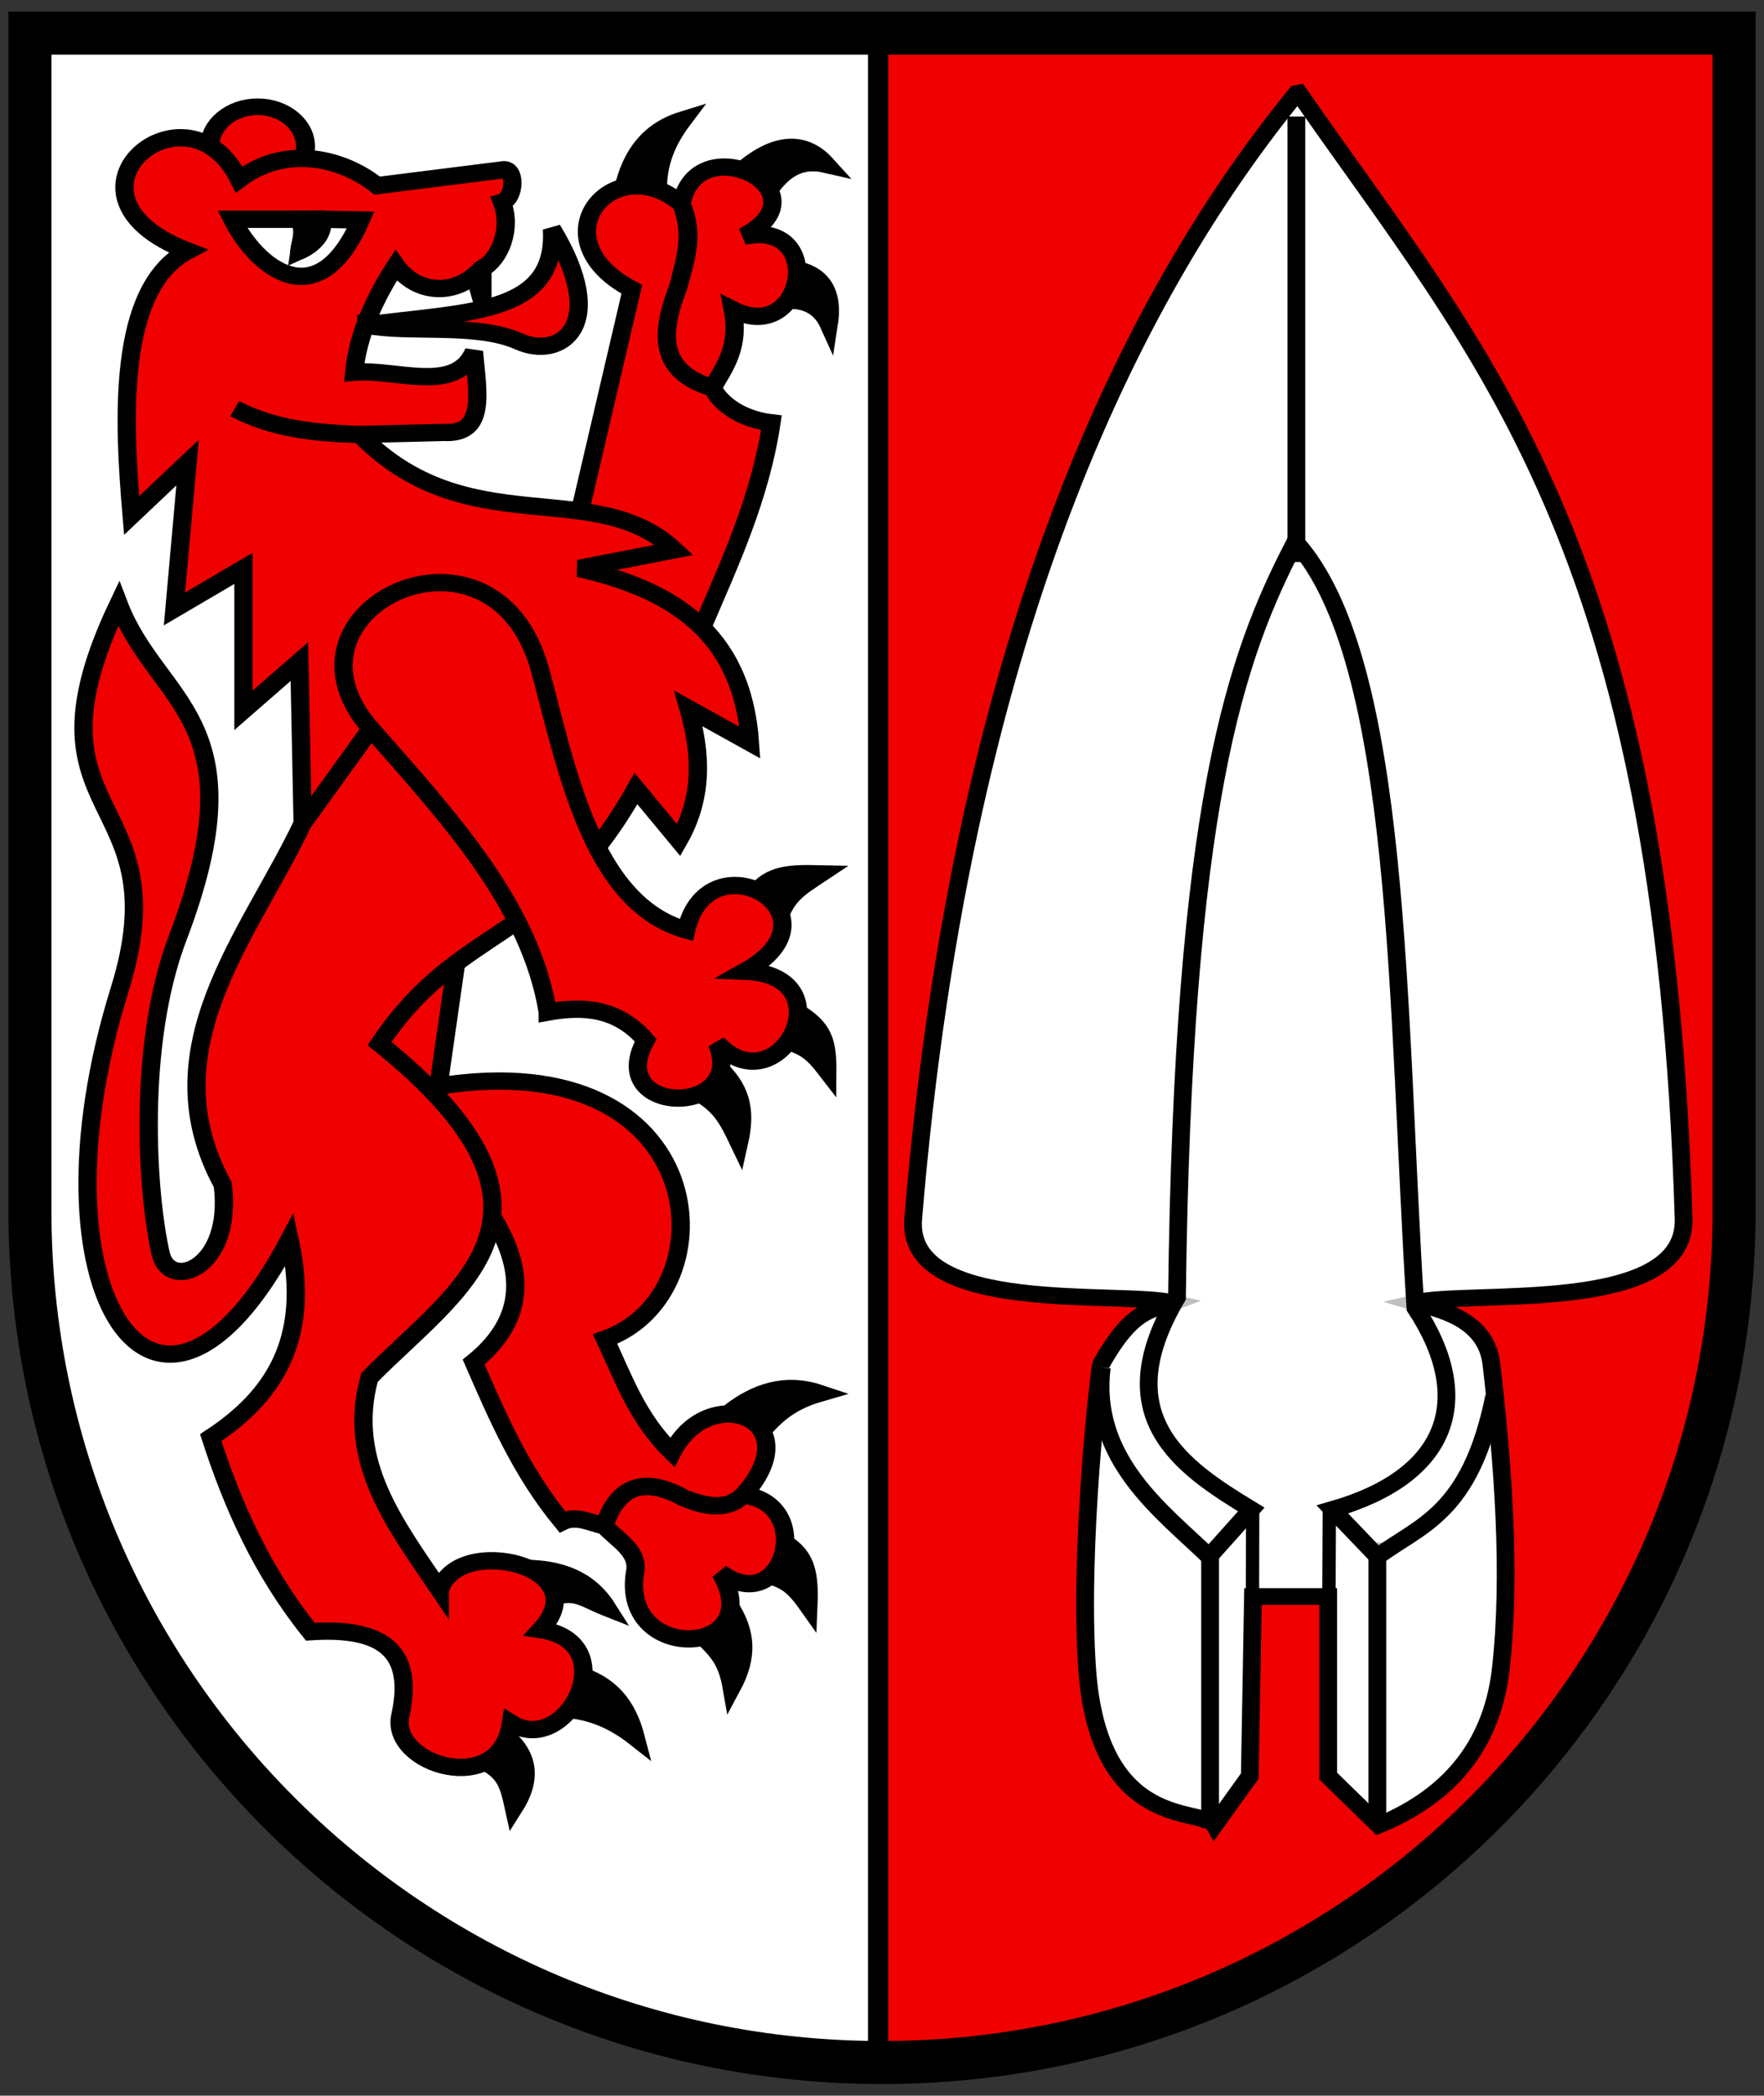
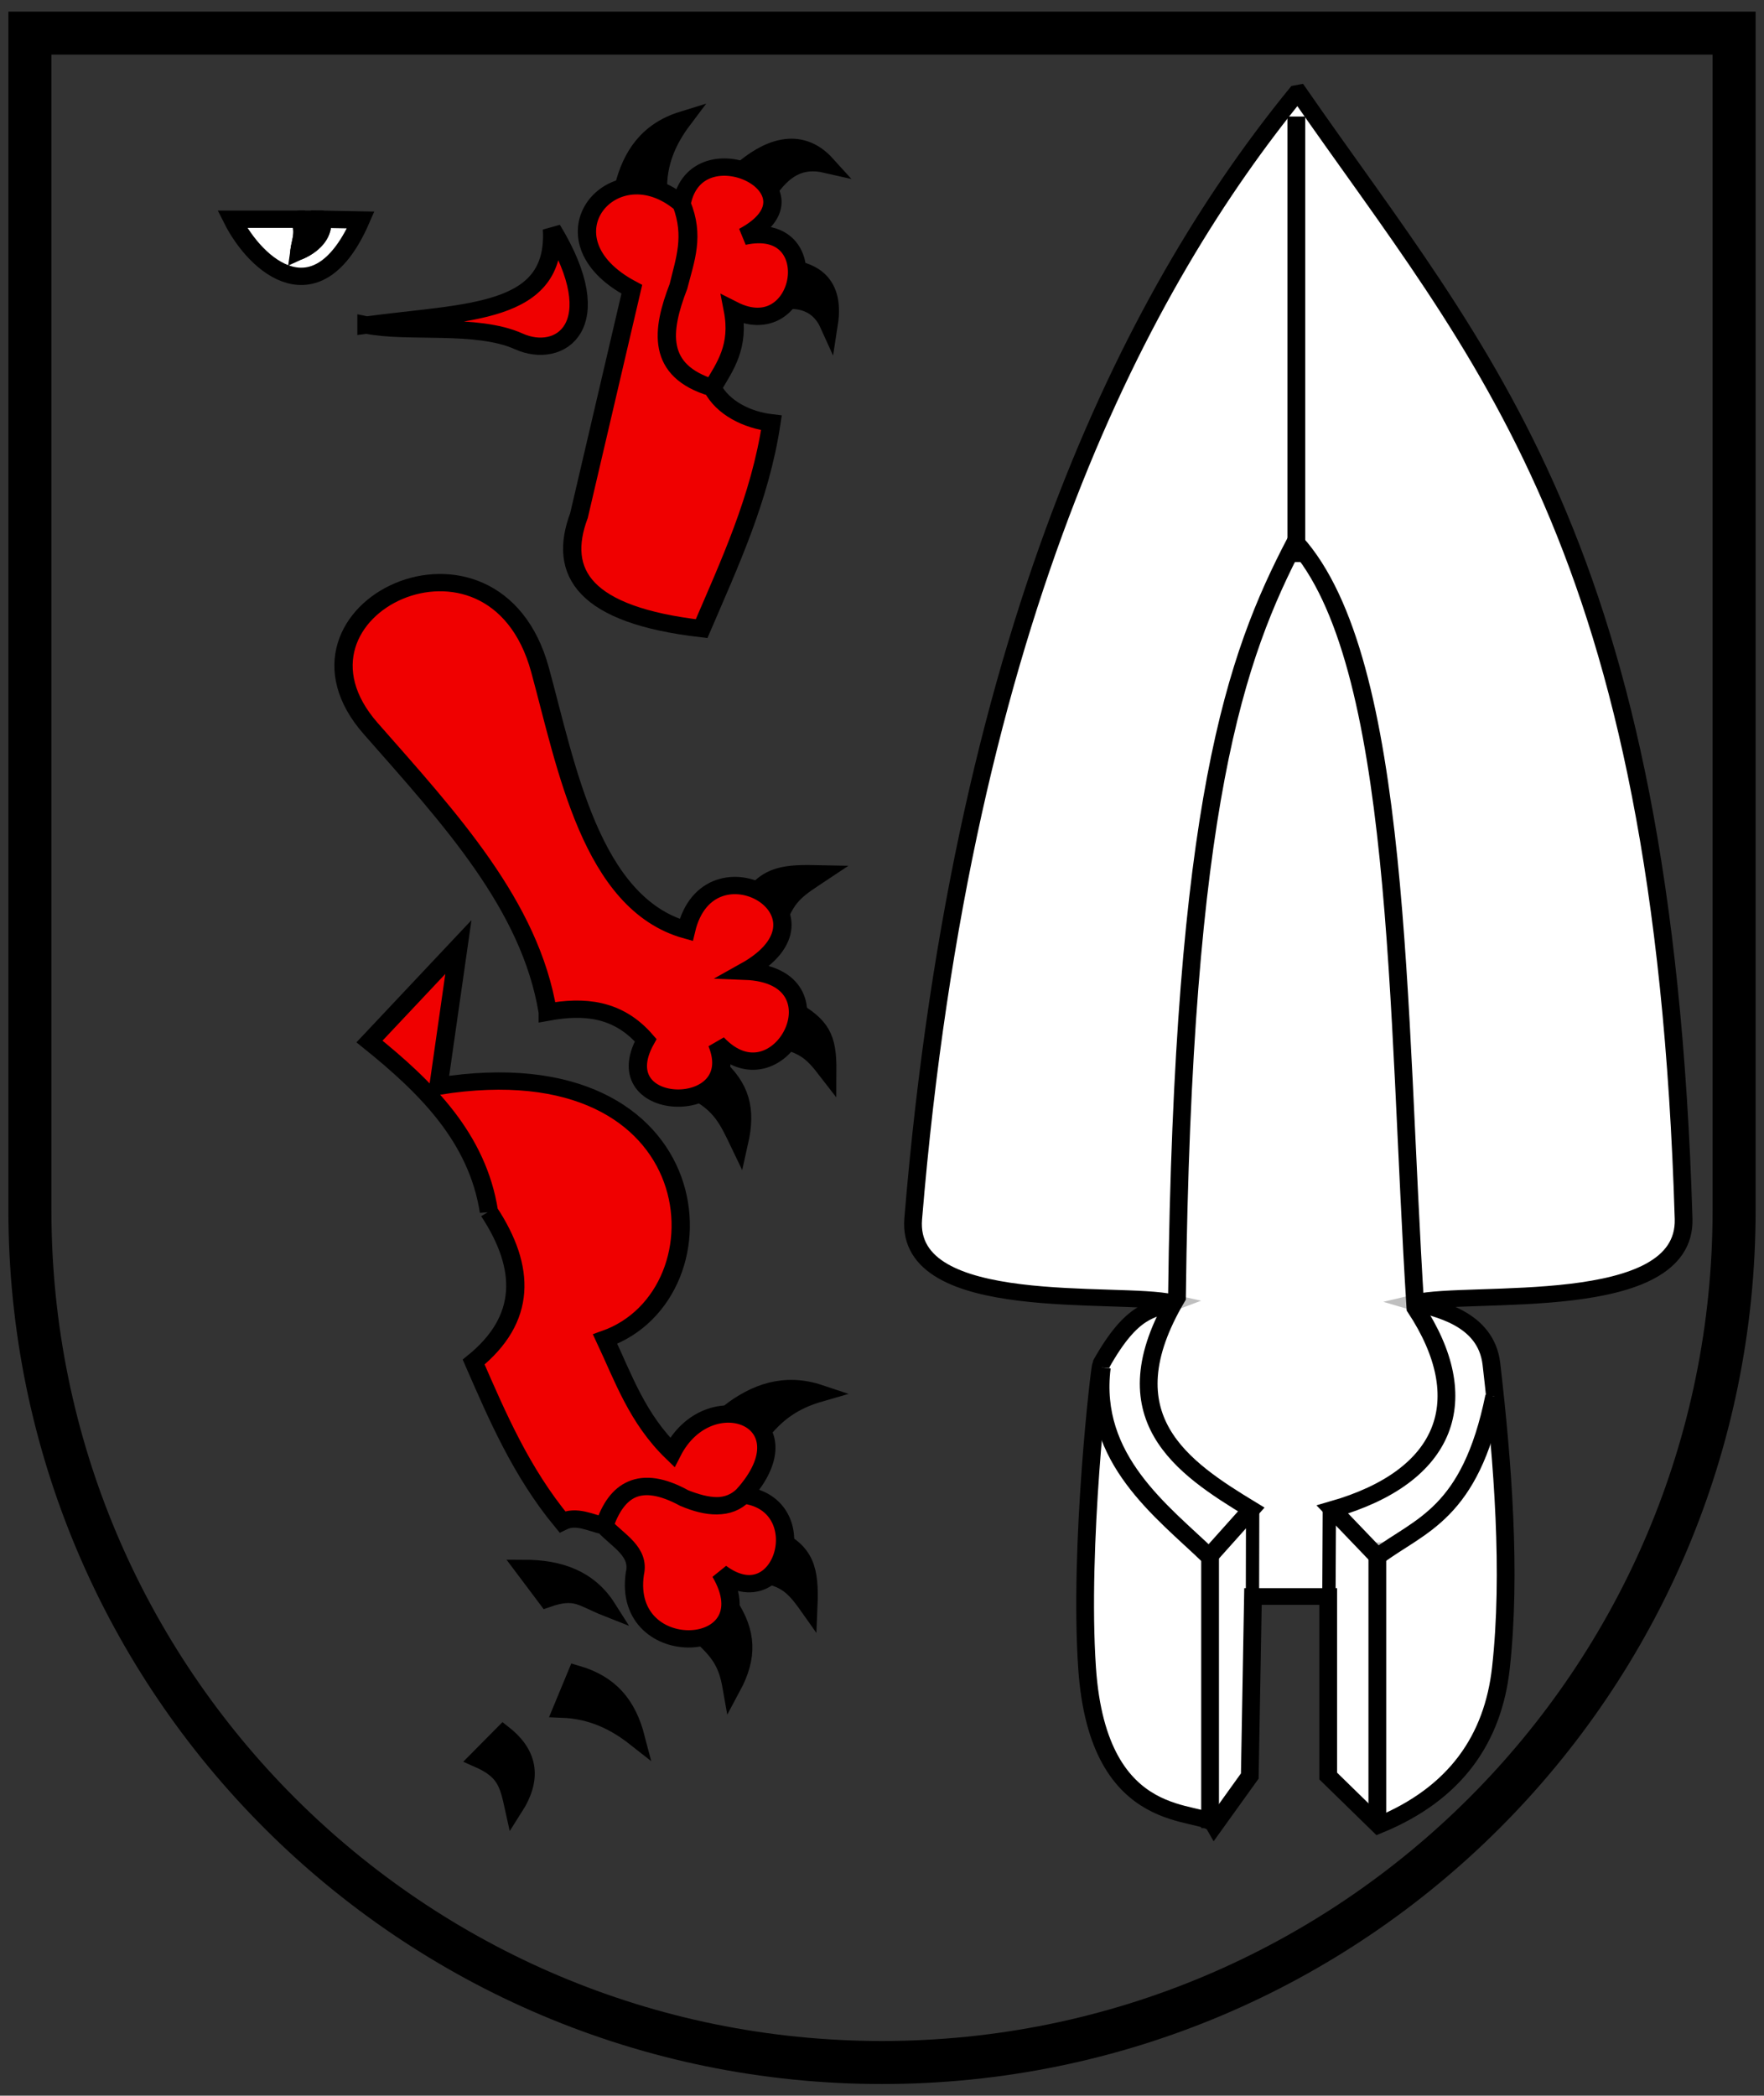
<svg xmlns="http://www.w3.org/2000/svg" width="410" height="487">
  <rect width="100%" height="100%" fill="#333333" stroke="none" />
  <style />
  <g stroke-width="1.565">
-     <path d="M6.951 7.698V291.33c0 102.798 88.667 186.132 198.051 186.132 109.384 0 198.051-83.334 198.051-186.132V7.698z" fill="#f00000" />
-     <path d="M1.5 1.5v458.88c0 165.88 133.62 300.43 298.72 301.12V1.5z" fill="#fff" stroke="#000" stroke-linejoin="round" stroke-width="7.14" transform="matrix(.66 0 0 .618 5.96 6.77)" />
    <g stroke="#000">
      <g transform="matrix(2.599 0 0 2.459 -1606.768 -1399.862)">
        <g fill-rule="evenodd" stroke-width="1.635">
          <path d="M674 587c.696-3.026 2.194-5.372 5.276-6.379-1.377 1.932-2.297 4.092-2.207 6.758zM684.5 585.46c2.277-2.11 5.18-3.484 7.605-.652-2.294-.556-3.856.436-5.28 2.691zM688.78 594.62c1.422.223 4.215.837 3.56 5.285-.93-2.17-2.867-2.343-3.8-2.202z" />
        </g>
        <path d="M680.97 628.69c2.454-6.053 5.233-12.311 6.242-19.448-2.19-.27-4.354-1.423-5.276-3.312-5.019-1.637-4.57-5.4-3.036-9.586.561-2.492 1.375-4.718.276-7.792 1.19 3.011.357 5.195-.276 7.792-1.528 4.185-1.992 8.013 3.036 9.586 1.142-2.033 2.46-3.924 1.826-7.378 6.439 3.462 8.41-8.645.966-6.932 7.721-4.367-4.248-10.505-5.552-3.068-6.021-5.403-13.059 3.26-4.448 8.068L670.004 618c-1.922 5.422.463 9.41 10.966 10.69z" fill="#f00000" fill-rule="evenodd" stroke-width="1.635" />
        <g fill-rule="evenodd" stroke-width="1.635">
          <path d="M685.33 654.26c1.593-2.346 3.028-2.474 6.269-2.399-1.94 1.365-3.045 1.992-3.846 4.536zM689 664.58c2.65 1.617 3.23 2.676 3.21 5.918-1.398-1.916-1.983-2.37-4.54-3.126zM682.21 669.91c2.267 2.121 2.784 4.182 2.107 7.352-.98-2.16-1.625-3.628-3.976-4.888zM683.43 702.8c2.395-1.976 5.012-2.925 8.07-1.846-2.269.694-3.901 1.846-5.453 4.016zM687.44 714.57c2.816 1.307 3.214 3.053 3.078 6.483-1.398-2.092-2.148-2.681-4.774-3.145zM683.38 720.91c1.643 2.634 1.755 4.94.283 7.829-.389-2.34-1.054-3.348-3-5.172zM665.11 717.5c3.105.004 5.726.942 7.394 3.722-2.19-.912-2.766-1.813-5.354-.853zM669.8 727.49c2.965.92 4.503 2.865 5.278 6.013-1.825-1.517-3.91-2.596-6.575-2.705z" />
        </g>
-         <ellipse transform="matrix(1.293 0 0 1.19 -187.56 -110.85)" cx="641.01" cy="583.19" rx="3.312" ry="3.174" fill="#f00000" stroke-linejoin="round" stroke-width="1.318" />
        <path d="M663.23 733.15c2.384 1.99 2.556 4.318.956 6.97-.48-2.309-.747-3.486-3.165-4.612z" fill-rule="evenodd" stroke-width="1.635" />
        <g fill="#f00000" fill-rule="evenodd" stroke-width="1.635">
          <path d="M661.95 683.78c3.329 5.35 3.365 10.169-1.366 14.219 2.145 5.198 4.262 10.406 7.927 15.098 1.252-.656 2.504.09 3.755.39 1.088-3.383 3.172-4.957 7.147-2.634 2.09.882 3.978 1.154 5.293-.293-1.352 1.4-3.193 1.233-5.293.293-3.95-2.256-6.054-.824-7.147 2.634 1.197 1.382 3.204 2.416 2.732 4.512-1.19 8.643 12.048 7.81 7.659-.097 5.622 4.4 8.601-6.476 2.049-7.342 6.115-7.19-3.078-10.85-6.366-4.024-3.114-3.198-4.362-7.017-6-10.706 11.345-4.243 9.714-28.048-14.902-23.903l1.78-13.146-7.95 8.926c5.142 4.37 9.656 9.132 10.682 16.073z" />
-           <path d="M657.56 719.56c-3.946-6.16-8.389-12.175-6.292-20.098 7.765-8.36 19.828-15.468.902-31.561 7.352-11.521 15.09-9.332 22.927-24.098l3.829 4.879c2.243-4.146 1.999-8.293.878-12.44l5.488 3.22c-.69-10.503-7.106-14.49-15.293-16.464l8.536-1.756c-7.183-7.062-18.51-.472-28.146-10.902-3.924-.11-7.761-.527-11.17-2.44 3.485 1.918 7.225 2.292 11.17 2.44l7.56-.195c3.792.203 2.988-3.755 2.659-7.635-1.663 4.038-6.964 1.61-10.706 1.952.313-3.557 1.86-7.06 3.731-10.098 1.701 2.528 4.83 2.911 7.05.901l.682 2.56v-3.169c1.583-.935 2.666-3.75 1.757-6.268 1.18-.367 1.282-3.332.023-3.049l-11.194 1.487c-2.948-2.509-8.064-3.995-12.342-.585-4.682-9.952-17.632 1.437-4.61 6.756-6.386 3.59-5.707 16.287-5 25l5-5-1.17 13.83 6.17-3.83v13.415l5-4.61.293 15.294 7.073-10.367-7.073 10.367c-4.765 10.623-13.77 21.296-7.147 34.145.955 7.921-4.764 10.118-5.548 6.523-1.217-5.576-2.136-19.728 1.524-29.865 7.474-20.7-1.867-22.044-5.292-31.56-9.323 20.66 5.656 17.593.097 36.463-8.454 28.7 3.308 47.371 15.195 23.61 1.98 9.529-1.52 14.9-7.049 18.731 1.972 6.446 4.6 12.673 8.903 18.341 6.543-.462 9.325 1.862 8.049 7.951-.962 4.588 8.894 7.861 9.902.683 4.95 3.294 10.27-7.62 2.658-8.829 5.215-5.987-7.448-9.147-9.024-3.731z" />
          <path d="M667.21 664.93c3.22-.618 6.27-.383 8.758 2.654-3.78 7.18 9.119 7.318 6.38.276 5.5 6.185 11.776-6.416 2.516-6.794 9.16-5.4-3.248-12.925-5.276-3.896-8.511-2.512-10.715-15.476-13.068-24.586-4.133-16.001-24.503-5.701-15.138 5.552 7.08 8.509 14.264 16.703 15.828 26.794zM651 600c8.961-1.28 17.053-.913 16.586-9.069 5.264 9.148.72 12.374-2.973 10.61-3.75-1.79-10.009-.742-13.613-1.542z" />
        </g>
        <path d="M639 590h6c.552 1.138.126 2.031 0 3 1.419-.678 2.206-1.774 2-3l3.483.069c-3.844 9.334-9.315 4.486-11.483-.069z" fill="#fff" fill-rule="evenodd" stroke-width="1.635" />
        <path d="M645 590c.552 1.138.126 2.031 0 3 1.419-.678 2.206-1.774 2-3z" stroke-linejoin="round" stroke-width="1.635" />
      </g>
      <g fill="#fff" fill-rule="evenodd" stroke-width="1.592">
        <path d="M450.87 30.052c65.574 100.68 130.72 171.46 137.99 429.56 1.04 36.904-76.806 27.009-96.218 32.001 7.205 2.307 25.346 5.553 27.292 23.434 4.075 37.447 7.172 79.829 3.398 115.97-2.806 26.874-16.124 47.889-43.88 59.98l-18.07-18.767v-68.5h-26.978l-1.145 68.5-12.666 18.767c-3.757-6.983-41.664 3.118-45.69-59.98-2.975-46.594 4.517-114.95 5.054-115.97 11.267-21.416 18.205-20.436 25.558-23.434-19.28-4.713-95.857 4.95-92.98-32.001 18.07-232.2 83.182-358.6 137.44-429.38z" stroke-width="6.366" transform="matrix(.648 0 0 .609 9.731 3.334)" />
        <g fill-opacity=".75">
          <path d="M419.02 586.76V692.1M479.01 583.1v107.54" stroke-width="6.366" transform="matrix(.648 0 0 .609 9.731 3.334)" />
          <path d="m434.29 569.65-.073 35.246M461.8 570.07l-.157 33.68" stroke-width="4.775" transform="matrix(.648 0 0 .609 9.731 3.334)" />
          <path d="M380.18 516.35c-4.113 34.903 21.71 54.962 38.502 72.135l15.11-17.968c-24.643-15.924-52.066-35.231-26.653-80.881 2.118-188.38 20.969-244.53 42.47-288.36 38.425 45.286 36.334 179.6 43.055 292.35 21.693 34.985 11.648 64.264-29.771 76.894l16.19 17.968c15.342-12.125 33.232-16.2 41.833-61.159" stroke-width="6.366" transform="matrix(.648 0 0 .609 9.731 3.334)" />
        </g>
      </g>
      <path d="M447.49 200.39V32.87" fill="none" stroke-width="6.262" transform="matrix(.66 0 0 .618 5.96 6.77)" />
    </g>
  </g>
  <path d="M6.951 7.698v273.55c0 109.38 88.67 198.05 198.05 198.05s198.05-88.669 198.05-198.05V7.698z" fill="none" stroke="#000" stroke-width="10" />
</svg>